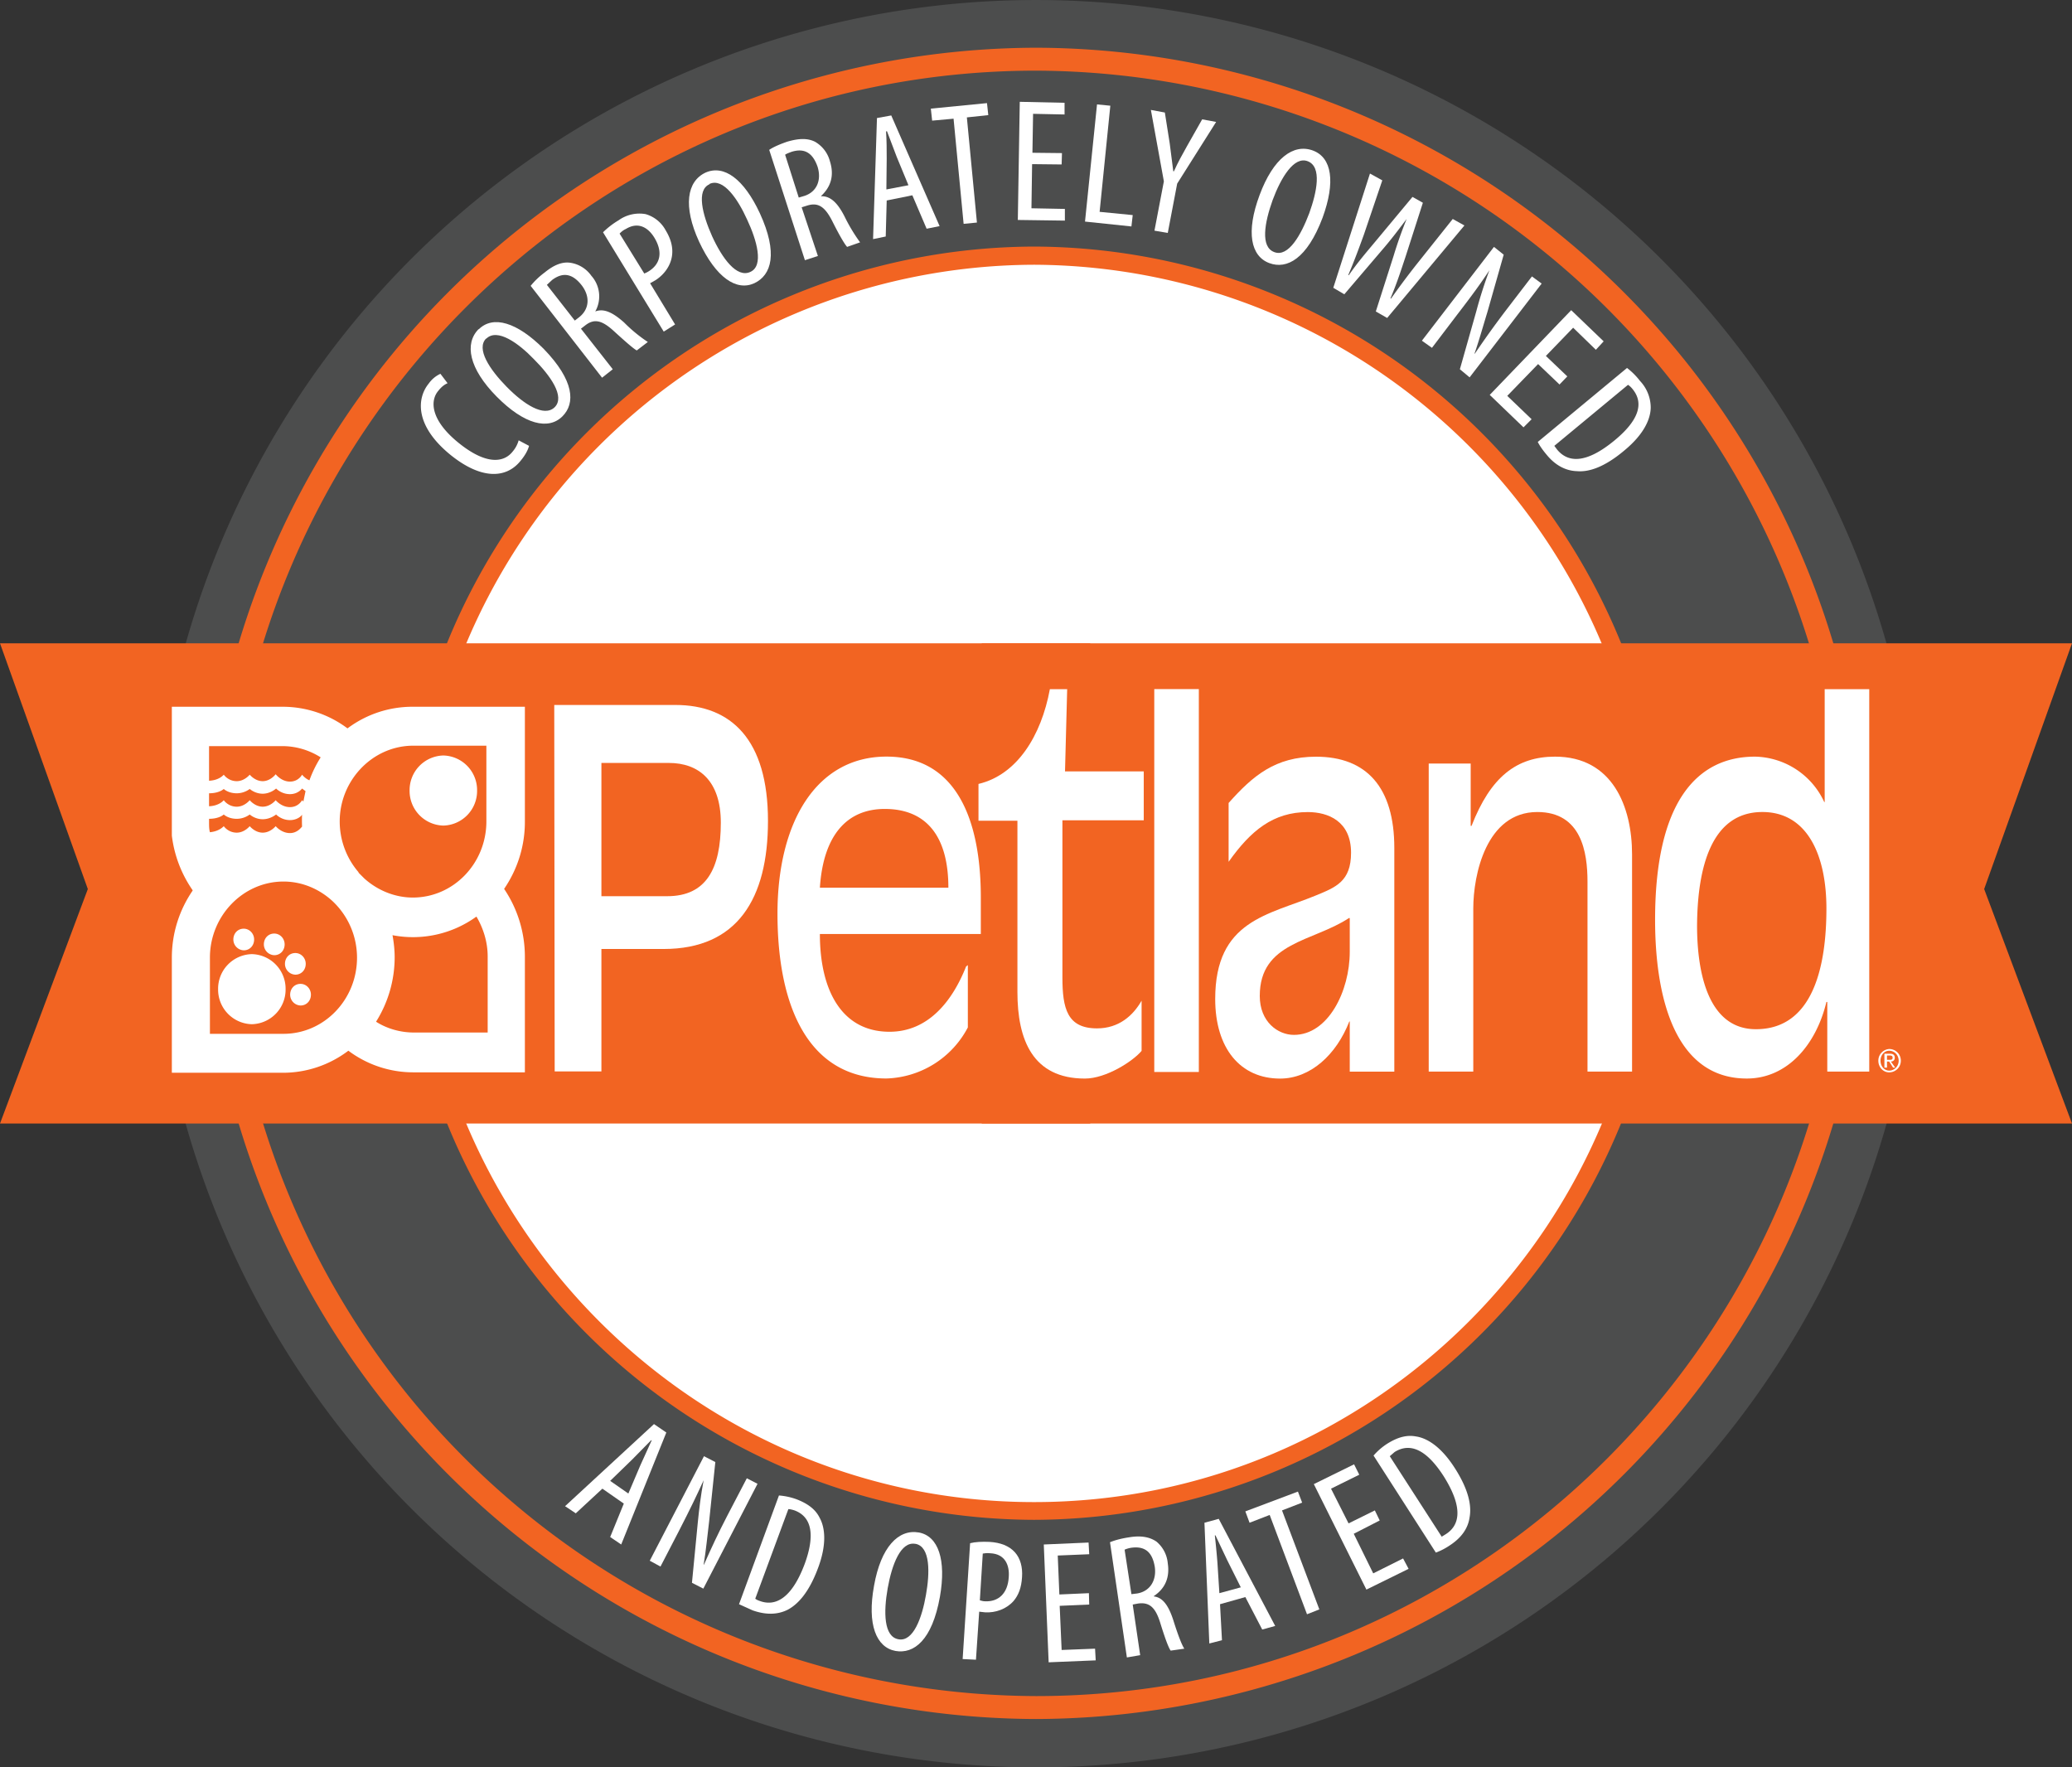
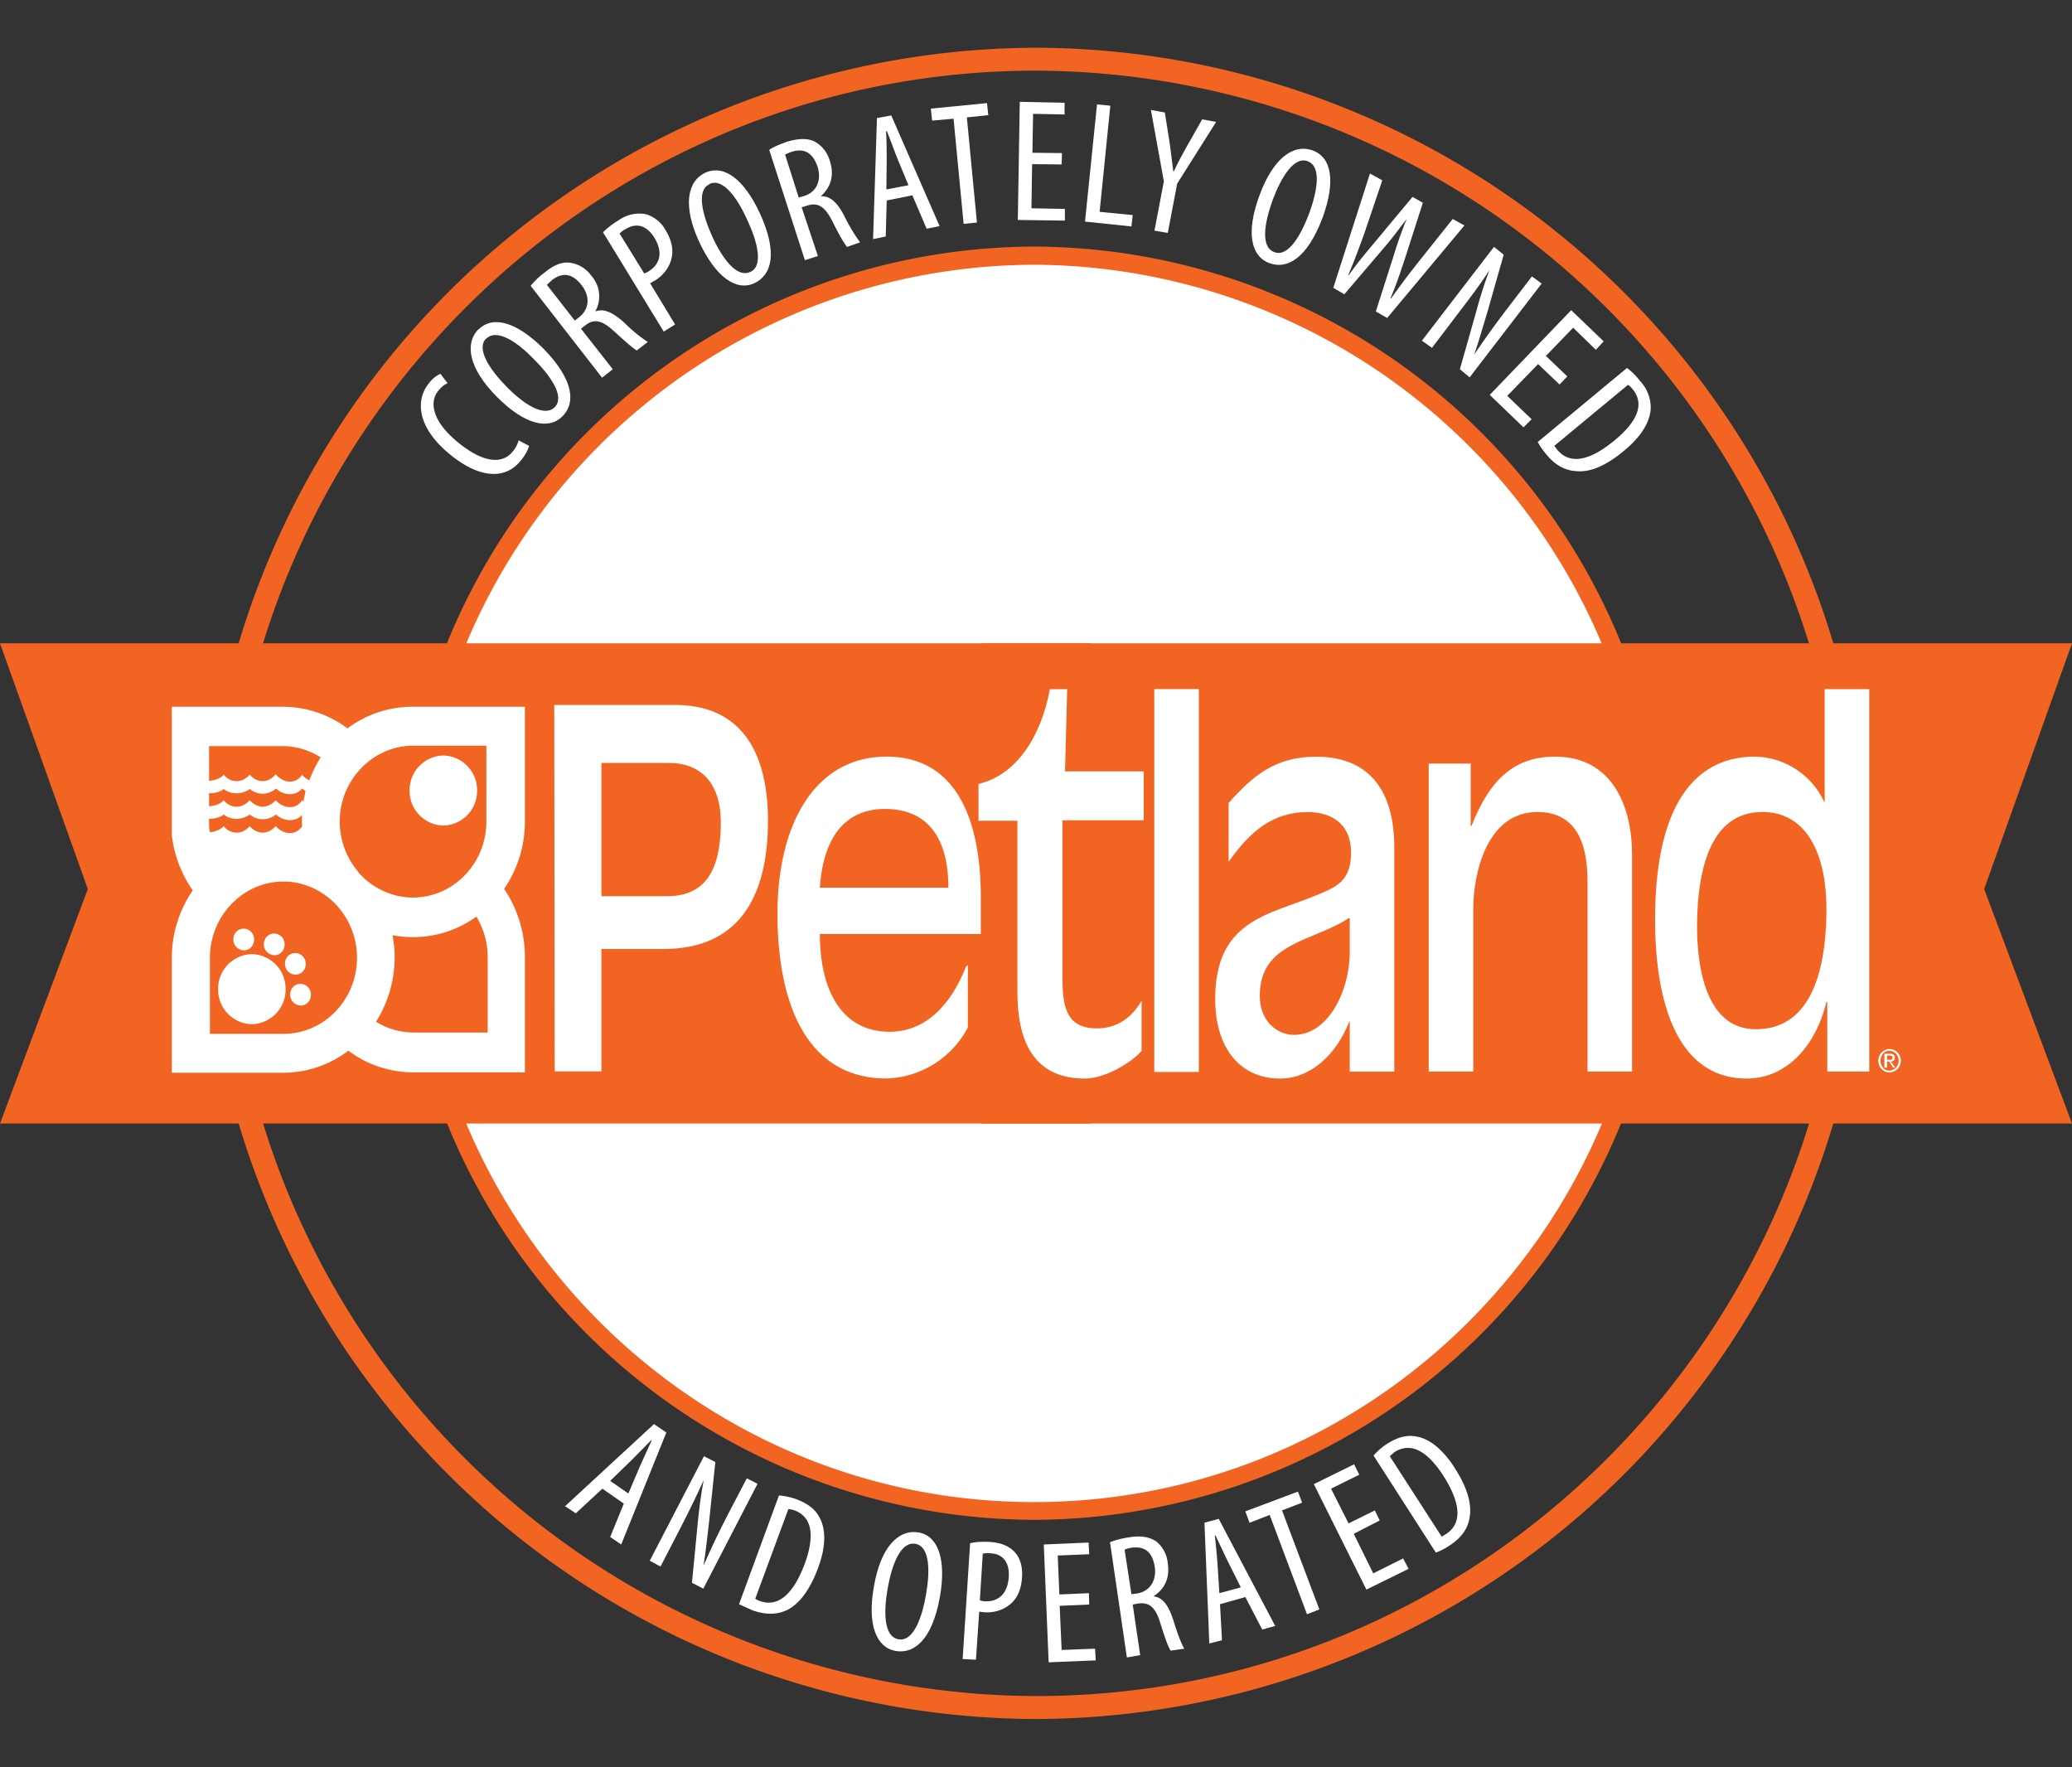
<svg xmlns="http://www.w3.org/2000/svg" xmlns:xlink="http://www.w3.org/1999/xlink" viewBox="0 0 638.4 544.53">
  <rect x="0" y="0" width="638.4" height="544.53" fill="#333333" stroke="none" />
  <defs>
    <path id="q" fill="#fff" d="M0 0a8 8 0 0 0 7.8 8.1A8 8 0 0 0 15.6 0a8 8 0 0 0-7.8-8.1A8 8 0 0 0 0 0" clip-path="url(#a)" />
    <path id="s" fill="#fff" d="M0 0c0 1.4 1 2.5 2.4 2.5 1.3 0 2.4-1.1 2.4-2.5s-1-2.5-2.4-2.5A2.5 2.5 0 0 0 0 0" clip-path="url(#b)" />
  </defs>
  <defs>
    <clipPath id="c" clipPathUnits="userSpaceOnUse">
-       <path d="M-456.2 215h504v-504h-504z" />
-     </clipPath>
+       </clipPath>
    <clipPath id="d" clipPathUnits="userSpaceOnUse">
      <path d="M-252 27h504v-504h-504Z" />
    </clipPath>
    <clipPath id="e" clipPathUnits="userSpaceOnUse">
      <path d="M-396 215h504v-504h-504Z" />
    </clipPath>
    <clipPath id="f" clipPathUnits="userSpaceOnUse">
      <path d="M-251.5 72h504v-504h-504z" />
    </clipPath>
    <clipPath id="g" clipPathUnits="userSpaceOnUse">
      <path d="M-491.4 270.4h504v-504h-504z" />
    </clipPath>
    <clipPath id="h" clipPathUnits="userSpaceOnUse">
      <path d="M-12.6 270.4h504v-504h-504z" />
    </clipPath>
    <clipPath id="i" clipPathUnits="userSpaceOnUse">
      <path d="M-151.6 187h504v-504h-504z" />
    </clipPath>
    <clipPath id="j" clipPathUnits="userSpaceOnUse">
      <path d="M-239.2 218.2h504v-504h-504z" />
    </clipPath>
    <clipPath id="k" clipPathUnits="userSpaceOnUse">
      <path d="M-277 189h504v-504h-504Z" />
    </clipPath>
    <clipPath id="l" clipPathUnits="userSpaceOnUse">
      <path d="M0 504h504V0H0Z" />
    </clipPath>
    <clipPath id="m" clipPathUnits="userSpaceOnUse">
      <path d="M-334.8 206.7h504v-504h-504z" />
    </clipPath>
    <clipPath id="n" clipPathUnits="userSpaceOnUse">
      <path d="M-342.7 258.4h504v-504h-504z" />
    </clipPath>
    <clipPath id="o" clipPathUnits="userSpaceOnUse">
      <path d="M-382.6-1.6H17v90h-399.5z" />
    </clipPath>
    <clipPath id="p" clipPathUnits="userSpaceOnUse">
      <path d="M-42.8-28h399.4v90.1H-42.8Z" />
    </clipPath>
    <clipPath id="a" clipPathUnits="userSpaceOnUse">
      <path d="M-107.3 193.4h504v-504h-504z" />
    </clipPath>
    <clipPath id="r" clipPathUnits="userSpaceOnUse">
      <path d="M-63 239.4h504v-504H-63Z" />
    </clipPath>
    <clipPath id="b" clipPathUnits="userSpaceOnUse">
      <path d="M-66.5 227.8h504v-504h-504z" />
    </clipPath>
    <clipPath id="t" clipPathUnits="userSpaceOnUse">
      <path d="M-73.6 229h504v-504h-504z" />
    </clipPath>
    <clipPath id="u" clipPathUnits="userSpaceOnUse">
      <path d="M-78.5 233.5h504v-504h-504z" />
    </clipPath>
    <clipPath id="v" clipPathUnits="userSpaceOnUse">
      <path d="M-79.7 240.6h504v-504h-504z" />
    </clipPath>
    <clipPath id="w" clipPathUnits="userSpaceOnUse">
      <path d="M-448.6 256h504v-504h-504z" />
    </clipPath>
  </defs>
  <path fill="#4c4d4d" d="M0 0a204.25 204.25 0 1 0-408.5 0A204.25 204.25 0 0 0 0 0" clip-path="url(#c)" transform="matrix(1.333 0 0 -1.333 591.5 272.27)" />
  <path fill="#f26422" d="M0 0c-103.1 0-187-84.3-187-187.9A187.7 187.7 0 0 1 0-375.7c103.1 0 187 84.2 187 187.8A187.7 187.7 0 0 1 0 0m0-381a193 193 0 0 0-192.4 193A193 193 0 0 0 0 5.3a193 193 0 0 0 192.4-193.2A193 193 0 0 0 0-381" clip-path="url(#d)" transform="matrix(1.333 0 0 -1.333 319.2 21.77)" />
  <path fill="#fff" d="M0 0a144.5 144.5 0 1 0-289 0A144.5 144.5 0 0 0 0 0" clip-path="url(#e)" transform="matrix(1.333 0 0 -1.333 511.2 272.27)" />
  <path fill="#f26422" d="M0 0a142.9 142.9 0 0 1-142.4-143c0-78.9 63.9-143 142.4-143s142.4 64 142.4 143A143 143 0 0 1 0 0m0-290.1a147 147 0 0 0-146.5 147A147 147 0 0 0 0 4.2 147 147 0 0 0 146.5-143 147 147 0 0 0 0-290.1" clip-path="url(#f)" transform="matrix(1.333 0 0 -1.333 318.6 81.57)" />
  <path fill="#fff" d="m192.2 463.27-4.2 10.3 3.4 2.3 13.9-34.5-3.8-2.6-27.4 25.3 3.3 2.2 8.2-7.6zm-4.2-7 6.7-6.5 5.9-6h.2l-3.5 7.7-3.7 8.7zm0 0" aria-label="A" />
  <path fill="#fff" d="m203.5 482.67 5.7-11c3.6-7 5.6-11.2 7.6-15.6-.9 4.7-1.4 9-1.8 13l-1.8 18.6 3.5 1.8 16.7-32.3-3.3-1.7-6 11.5c-2.9 5.6-4.9 9.9-7.2 15.1h-.1c.7-4.1 1.2-9.3 1.7-13.4l1.9-18.2-3.5-1.8-16.7 32.2zm0 0" aria-label="N" />
  <path fill="#fff" d="m227.7 494.27 4.2 1.9c4 1.4 7.6 1.4 10.8-.2 3-1.6 6.5-5.1 9.4-13 2.6-7 2.2-12.2.4-15.4-1.2-2.4-3.4-4.2-7-5.6a20 20 0 0 0-5.5-1.2zm15.2-29.3c.5 0 1.3.2 1.9.4 5.4 2 6.3 7.7 3.2 16.3-4.3 11.6-9.6 13.2-13.9 11.6-.3-.1-.9-.3-1.4-.7zm0 0" aria-label="D" />
  <path fill="#fff" d="M283.1 472.17c-6.3-1.1-11.7 4.5-13.8 16.4-2.2 12 .7 19 6.6 20.1 5.7 1 11.3-3.3 13.7-16.7 2-11.4-.5-18.7-6.5-19.8zm-1 3.5c4.6.9 4.4 9 3.2 15.7-1.2 7-3.9 14.6-8.5 13.7-4.5-.8-4.6-8.3-3.3-15.7 1.3-7.3 4-14.5 8.5-13.7zm0 0" aria-label="O" />
  <path fill="#fff" d="m296.6 511.17 4.1.2 1-14.8 1.8.2c3.2.2 6.6-1 8.8-3.5 1.5-1.8 2.4-4 2.6-7.4.2-3-.5-5.7-2.2-7.6-1.8-2-4.5-3-7.8-3.2-2.4-.1-4.4 0-6 .4zm6.2-32.5c.5-.1 1.3-.2 2.3-.1 4.6.2 6 3.7 5.7 7.4-.3 5-3.2 7.6-7.3 7.4-.7 0-1.1-.2-1.6-.3zm0 0" aria-label="P" />
  <path fill="#fff" d="m335.5 490.87-9.1.4-.5-12 9.7-.4-.2-3.6-13.8.6 1.5 36.3 14.5-.6-.2-3.6-10.3.4-.6-13.6 9.1-.4zm0 0" aria-label="E" />
  <path fill="#fff" d="m347.2 510.67 4.1-.7-2.3-15.6 1.6-.3c3.5-.5 5.4 1.1 6.9 6 1.3 4.2 2.5 7.6 3.2 8.5l4.2-.6c-.7-1-1.9-4-3.4-8.8-1.5-4.6-3.3-7-6-7.3v-.1c3.3-2.2 5-5.5 4.3-10.1a9.8 9.8 0 0 0-3.5-6.7c-2.2-1.5-5-1.9-8.5-1.3-2 .3-4.1.8-5.8 1.5zm-.7-33.2a8 8 0 0 1 2.1-.6c4.5-.6 6.5 1.7 7.2 5.9.6 4.3-1.6 7.6-5.5 8.2l-1.7.2zm0 0" aria-label="R" />
  <path fill="#fff" d="m383.7 492.07 5.2 10 4-1.1-17.4-33-4.4 1.2 1.5 37.2 3.9-1-.6-11.1zm-8-1.2-.6-9.4a247 247 0 0 0-.8-8.4h.2l3.6 7.6 4.2 8.4zm0 0" aria-label="A" />
  <path fill="#fff" d="m402.7 497.37 3.8-1.5-11.5-30.5 6.2-2.4-1.3-3.4-16.2 6.1 1.3 3.5 6.2-2.4zm0 0" aria-label="T" />
  <path fill="#fff" d="m423.6 465.37-8.1 4-5.4-10.7 8.7-4.3-1.6-3.2-12.4 6.1 16.2 32.5 13-6.4-1.7-3.2-9.2 4.6-6-12.2 8-4.1zm0 0" aria-label="E" />
  <path fill="#fff" d="M442.4 478.37a20 20 0 0 0 4.1-2.1c3.6-2.3 5.8-5.2 6.3-8.8.6-3.3-.1-8.2-4.6-15.2-4.1-6.4-8.4-9.2-12-9.7-2.7-.5-5.5.2-8.7 2.2a19.6 19.6 0 0 0-4.3 3.7zm-14.2-29.7 1.5-1.3c5-3.1 10-.4 15 7.3 6.6 10.4 4.7 15.5.8 18l-1.3.8zm0 0" aria-label="D" />
  <path fill="#fff" d="M159.8 135.67a9 9 0 0 1-1.8 3.4c-2.7 3.5-8.2 4.3-16.8-2.7-8.6-7-8.7-12.9-6.2-15.9 1.1-1.4 2-2 2.9-2.4l-2.2-2.9a9 9 0 0 0-3.6 3c-3.6 4.4-4.5 12.8 6.6 21.9 9.6 7.8 17.3 7.4 21.7 1.9 1.5-1.8 2.3-3.4 2.6-4.6zm0 0" aria-label="C" />
  <path fill="#fff" d="M147.5 101.37c-4.5 4.5-3 12.2 5.5 20.8 8.6 8.7 16 10.4 20.3 6.1 4-4 3.7-11-5.8-20.8-8.2-8.2-15.6-10.4-20-6zm2.3 3c3.4-3.4 10 1.4 14.7 6.3 5 5 9.7 11.5 6.4 14.8-3.3 3.2-9.6-1-14.8-6.3-5.2-5.3-9.5-11.7-6.3-14.9zm0 0" aria-label="O" />
  <path fill="#fff" d="m185.5 116.37 3.3-2.6-9.8-12.5 1.3-1c2.8-2.2 5.2-1.6 8.9 1.8 3.3 3 6 5.4 7 5.9l3.4-2.6a46 46 0 0 1-7.3-6c-3.6-3.2-6.3-4.4-8.9-3.4a9.5 9.5 0 0 0-1.2-11 9.7 9.7 0 0 0-6.4-4c-2.6-.4-5.2.7-8 3a23.4 23.4 0 0 0-4.3 4.1zm-17-28.6 1.6-1.5c3.6-2.7 6.5-1.7 9.1 1.6 2.7 3.5 2.4 7.4-.8 9.9l-1.3 1zm0 0" aria-label="R" />
  <path fill="#fff" d="m204.5 102.17 3.5-2.2-7.7-12.7 1.6-.9c2.7-1.7 4.9-4.6 5.2-8 .2-2.2-.3-4.6-2-7.4a10.2 10.2 0 0 0-6.2-5 11 11 0 0 0-8.3 1.9 25 25 0 0 0-4.8 3.7zm-13.6-30.2c.4-.4 1-1 1.9-1.4 3.9-2.4 7-.4 8.9 2.8 2.6 4.4 1.7 8-1.8 10.2a8 8 0 0 1-1.4.7zm0 0" aria-label="P" />
  <path fill="#fff" d="M217.4 53.17c-5.8 2.7-7 10.4-2 21.3 5.2 11.1 11.5 15.3 17 12.8 5.3-2.5 7.4-9.2 1.7-21.6-4.9-10.5-11-15-16.7-12.5zm1.2 3.5c4.3-2 8.8 4.8 11.6 11 3 6.4 5.2 14.2 1 16.1-4.2 2-8.7-4.2-11.8-11-3-6.7-4.9-14.2-.8-16zm0 0" aria-label="O" />
  <path fill="#fff" d="m248 80.17 4-1.3-5-15 1.6-.5c3.4-1.1 5.5.2 7.8 4.7 2 4 3.7 7 4.6 8l4-1.4a53 53 0 0 1-4.8-8c-2.2-4.3-4.4-6.3-7.2-6.2v-.1c3-2.8 4.1-6.3 2.7-10.7a9.8 9.8 0 0 0-4.6-6c-2.4-1.2-5.2-1-8.6 0-2 .7-4 1.5-5.5 2.5zm-6.1-32.5c.4-.3 1.2-.6 2-.9 4.2-1.3 6.6.6 8 4.6 1.3 4.2-.3 7.8-4.1 9l-1.7.5zm0 0" aria-label="R" />
  <path fill="#fff" d="m281.1 60.17 4.4 10.3 4-.8-14.9-34.1-4.4.8-1.2 37.3 3.9-.8.3-11.1zm-8-1.8.1-9.4c0-2.5 0-5.7-.2-8.5h.3l3 7.9 3.6 8.7zm0 0" aria-label="A" />
  <path fill="#fff" d="m296.9 68.97 4.1-.4-3.1-32.4 6.6-.7-.4-3.7-17.3 1.7.4 3.7 6.6-.6zm0 0" aria-label="T" />
  <path fill="#fff" d="m327.2 47.17-9.1-.1.2-12 9.7.2v-3.6l-13.8-.3-.6 36.4 14.5.2v-3.6l-10.3-.2.2-13.6 9.1.1zm0 0" aria-label="E" />
  <path fill="#fff" d="m334.3 68.27 14.3 1.5.4-3.5-10.2-1 3.3-32.7-4.1-.4zm0 0" aria-label="L" />
  <path fill="#fff" d="m359.8 71.77 2.9-15.2 12-19-4.3-.8-4.7 8.3c-1.4 2.5-2.8 5-4 7.7h-.2l-1.1-8.6-1.5-9.5-4.3-.8 4 22-2.9 15.2zm0 0" aria-label="Y" />
  <path fill="#fff" d="M404.5 46.37c-6-2.2-12.2 2.4-16.4 13.7-4.3 11.5-2.7 18.9 3 21 5.4 2 11.6-1.3 16.4-14 4-11 2.9-18.5-3-20.7zm-1.6 3.3c4.5 1.7 2.8 9.6.5 16-2.5 6.6-6.4 13.7-10.8 12-4.3-1.6-3-9-.5-16 2.6-7 6.6-13.6 10.8-12zm0 0" aria-label="O" />
  <path fill="#fff" d="m414.2 90.67 11.6-13.6c2.7-3.1 5.1-6.3 7.6-9.6a127 127 0 0 0-4 11.3l-5.5 17.2 3.5 2 23.8-28.5-3.6-2-11 13.8a245 245 0 0 0-8 10.7h-.2c2-4.7 3.3-8.8 4.7-13l5.3-16.5-3.2-1.8-11.4 13.7c-3 3.6-5.6 6.6-8.2 10.4h-.2c1.8-4.2 3.2-8 4.8-12.4l5.7-16.8-3.8-2.1-11.3 35.2zm0 0" aria-label="W" />
  <path fill="#fff" d="m441.2 107.17 7.6-10c4.7-6.1 7.4-9.8 10.1-13.9a133 133 0 0 0-4 12.5l-5.1 18 3 2.5 22.2-28.9-3-2.2-7.9 10.3c-3.8 5-6.5 8.8-9.7 13.5h-.1c1.4-4 2.8-9 4-12.9l5-17.6-3-2.4-22.2 28.9zm0 0" aria-label="N" />
-   <path fill="#fff" d="m482.9 115.97-6.6-6.3 8.4-8.7 7 6.8 2.4-2.6-10-9.6-25.1 26.1 10.4 10 2.5-2.5-7.5-7.2 9.5-9.8 6.6 6.3zm0 0" aria-label="E" />
+   <path fill="#fff" d="m482.9 115.97-6.6-6.3 8.4-8.7 7 6.8 2.4-2.6-10-9.6-25.1 26.1 10.4 10 2.5-2.5-7.5-7.2 9.5-9.8 6.6 6.3z" aria-label="E" />
  <path fill="#fff" d="M473.8 136.17c.6 1.2 1.6 2.6 2.7 3.9 2.6 3.2 5.8 5 9.4 5.1 3.4.3 8.2-1 14.6-6.4 5.8-4.8 8-9.4 8.1-13.1a12 12 0 0 0-3.3-8.3c-1.3-1.7-2.7-3-4-4zm27.8-17.6c.5.3 1 .8 1.4 1.3 3.7 4.5 1.7 9.8-5.4 15.7-9.5 7.9-14.8 6.6-17.8 3l-.9-1.2zm0 0" aria-label="D" />
  <path fill="#f26422" d="m0 0-20.3 54.2L0 111h-252V0Z" clip-path="url(#g)" transform="matrix(1.333 0 0 -1.333 638.4 346.17)" />
  <path fill="#f26422" d="m0 0 20.3 54.2L0 111h252V0Z" clip-path="url(#h)" transform="matrix(1.333 0 0 -1.333 0 346.17)" />
  <path fill="#fff" d="M0 0h15.6c6.8 0 12-4 12-13.8 0-10.7-3.4-17-12.4-17H0Zm-10.8-71.3H0V-43h14.4c17 0 24.1 11.6 24.1 29.6 0 18.8-8.5 26.8-21.4 26.8h-28z" clip-path="url(#i)" transform="matrix(1.333 0 0 -1.333 185.3 235.07)" />
  <path fill="#fff" d="M0 0c0 18.6-6 32.6-21.8 32.6C-38 32.6-47 17.5-47-3.7c0-21.4 7.1-38.1 25.2-38.1A22 22 0 0 1-3-30v14.4l-.4-.3C-6.6-24-12.2-31-21.1-31c-11 0-16.1 9.5-16.1 22.6H0Zm-37.2 2.3c.8 12.2 6.3 18.2 15 18.2 9.6 0 14.7-6.3 14.7-18.2z" clip-path="url(#j)" transform="matrix(1.333 0 0 -1.333 302.2 276.57)" />
  <path fill="#fff" d="M0 0h-18.2l.5 19h-4c-2-10.8-7.6-19.8-16.5-21.9v-8.5h9V-51c0-11 3.5-20 15.6-20 4.9 0 11.1 4 13.1 6.4V-53c-2-3.5-5.3-6.4-10.3-6.4-6.9 0-8 4.6-8 11.8v36.3H0Z" clip-path="url(#k)" transform="matrix(1.333 0 0 -1.333 352.4 237.67)" />
  <path fill="#fff" d="M279.4 245.6h10.3v88.5h-10.3z" clip-path="url(#l)" transform="matrix(1.333 0 0 -1.333 -16.8 657.67)" />
  <path fill="#fff" d="M0 0c0 14-6.4 21.1-18.1 21.1-9.4 0-14.6-4.4-20.2-10.7V-3.2C-33.2 4-28 8.3-20 8.3c4.7 0 10-2.1 10-9.4 0-6.7-3.6-8-8.2-9.9-10.9-4.5-23.2-5.7-23.2-23.9 0-11.4 5.8-18.4 15-18.4 7 0 13 5.5 16 13.2h.1v-11.6H0Zm-10.3-24c0-9.1-5-19.2-12.9-19.2-3.7 0-7.9 3-7.9 9 0 12.5 12.3 12.5 20.6 18h.2z" clip-path="url(#m)" transform="matrix(1.333 0 0 -1.333 429.6 261.27)" />
  <path fill="#fff" d="M0 0h10.3v37.7c0 7.8 3 22.3 14.8 22.3 10.2 0 11.6-9.3 11.6-16.1V0H47v50.2c0 11-4.5 22.6-17.8 22.6-8.9 0-14.9-4.7-19.3-16h-.2v14.4H0Z" clip-path="url(#n)" transform="matrix(1.333 0 0 -1.333 440.2 330.17)" />
  <path fill="#fff" d="M0 0h9.7v88.5H-.6V62.3h-.1a18 18 0 0 1-16 10.5c-13.4 0-23.1-10.4-23.1-37.7 0-17.8 4.5-36.7 21.2-36.7 9.3 0 16 7.7 18.4 17.7H0Zm-.2 37.7c0-13.2-3-27.9-16.3-27.9-10.8 0-13.6 12.5-13.6 24C-30 47.2-26.8 60-15 60-4.6 60-.2 50-.2 37.7" clip-path="url(#o)" transform="matrix(1.333 0 0 -1.333 563 330.17)" />
  <path fill="#fff" d="M0 0a17.9 17.9 0 0 1-5.8 13.2c-3 2.7-6.9 4.4-11.2 4.4-9.3 0-17-7.9-17-17.6v-17.6h17C-7.6-17.6 0-9.7 0 0m.3 19.7 1.4-1.4c3-2.7 7-4.4 11.2-4.4 9.4 0 17 7.9 17 17.6V49H13C3.6 49-4 41-4 31.5A18 18 0 0 1 .4 19.7M8.7.1a28 28 0 0 0-4.3-14.9c2.5-1.6 5.6-2.5 8.8-2.5h17V.3c0 3.3-1 6.5-2.6 9.2A25 25 0 0 0 8.2 5.2c.3-1.6.5-3.4.5-5.1M-34.2 32v-.8c0-.7 0-1.5.2-2.2 2.2.2 3.2 1.4 3.2 1.4s1-1.5 3-1.5c1.8 0 3 1.5 3 1.5s1.2-1.5 3-1.5 3 1.5 3 1.5 1.3-1.6 3.3-1.6c1.7 0 2.6 1.3 2.8 1.5a30.5 30.5 0 0 0 0 2.8c0-.2-1-1.3-2.8-1.3-2 0-3.2 1.3-3.2 1.3S-20 32-21.8 32s-3 1.1-3 1.1-1.2-1-3-1c-2 0-3 1-3 1s-1-1-3.4-1m0 5.9v-3c2.4.1 3.4 1.4 3.4 1.4s1-1.5 3-1.5c1.8 0 3 1.5 3 1.5s1.2-1.5 3-1.5 3 1.5 3 1.5 1.3-1.6 3.3-1.6c2 0 2.8 1.6 2.8 1.6l.3-.3.5 2.4-.8.6s-.9-1.3-2.8-1.3c-2 0-3.2 1.3-3.2 1.3s-1.3-1.2-3.1-1.2-3 1.1-3 1.1-1.2-1-3-1c-2 0-3 1-3 1s-1-1-3.4-1m25.8 8.3a16.5 16.5 0 0 1-8.8 2.6h-17v-8c2.4.1 3.4 1.4 3.4 1.4s1-1.5 3-1.5c1.8 0 3 1.5 3 1.5s1.2-1.5 3-1.5 3 1.6 3 1.6 1.3-1.7 3.3-1.7c2 0 2.8 1.6 2.8 1.6s.7-.9 1.7-1.3a27 27 0 0 0 2.6 5.3M-38 15.6a28 28 0 0 0-5 15.7l.1 26.7h25.7a25 25 0 0 0 15-5A25 25 0 0 0 13 58h25.8V31.4c0-5.8-1.8-11.1-4.8-15.5A28 28 0 0 0 38.8.2v-26.7H13a25 25 0 0 0-15 5 25 25 0 0 0-15-5.1h-25.8V0c0 5.8 1.8 11.1 4.8 15.5" clip-path="url(#p)" transform="matrix(1.333 0 0 -1.333 110 295.07)" />
  <use xlink:href="#q" width="100%" height="100%" clip-path="url(#a)" transform="matrix(1.333 0 0 -1.333 126.2 243.57)" />
  <use xlink:href="#q" width="100%" height="100%" clip-path="url(#r)" transform="matrix(1.333 0 0 -1.333 67.2 304.77)" />
  <use xlink:href="#s" width="100%" height="100%" clip-path="url(#b)" transform="matrix(1.333 0 0 -1.333 71.9 289.47)" />
  <use xlink:href="#s" width="100%" height="100%" clip-path="url(#t)" transform="matrix(1.333 0 0 -1.333 81.3 290.97)" />
  <use xlink:href="#s" width="100%" height="100%" clip-path="url(#u)" transform="matrix(1.333 0 0 -1.333 87.8 296.97)" />
  <use xlink:href="#s" width="100%" height="100%" clip-path="url(#v)" transform="matrix(1.333 0 0 -1.333 89.4 306.47)" />
  <path fill="#fff" d="M0 0h.5l.9-1.4h.5L.9 0c.5 0 .9.3.9.9 0 .6-.4.9-1 .9H-.6v-3.2H0Zm0 1.4h.6c.4 0 .7-.1.7-.5C1.3.4 1 .4.5.4H0ZM3.2.2C3.2 1.7 2 2.9.5 2.9A2.7 2.7 0 0 1-2 .2C-2-1.3-.9-2.5.5-2.5 2-2.5 3.2-1.3 3.2.2m-.5 0c0-1.3-1-2.3-2.2-2.3-1.1 0-2 1-2 2.3 0 1.3.9 2.3 2 2.3 1.2 0 2.2-1 2.2-2.3" clip-path="url(#w)" transform="matrix(1.333 0 0 -1.333 581.4 327.07)" />
</svg>